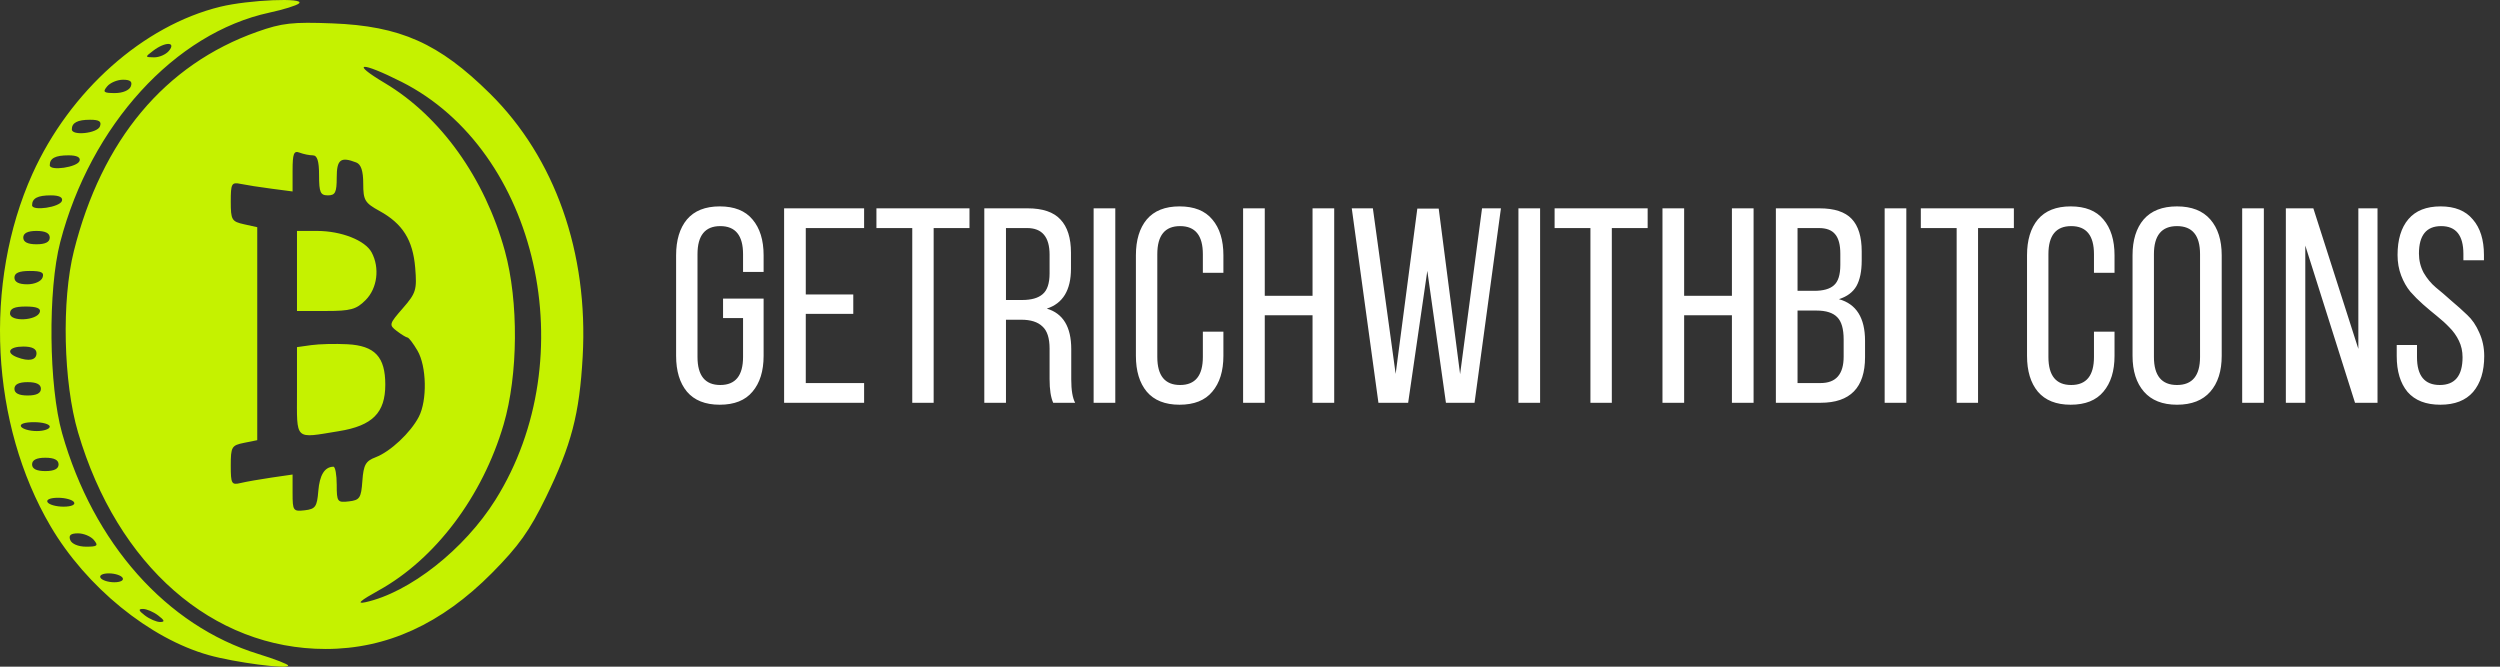
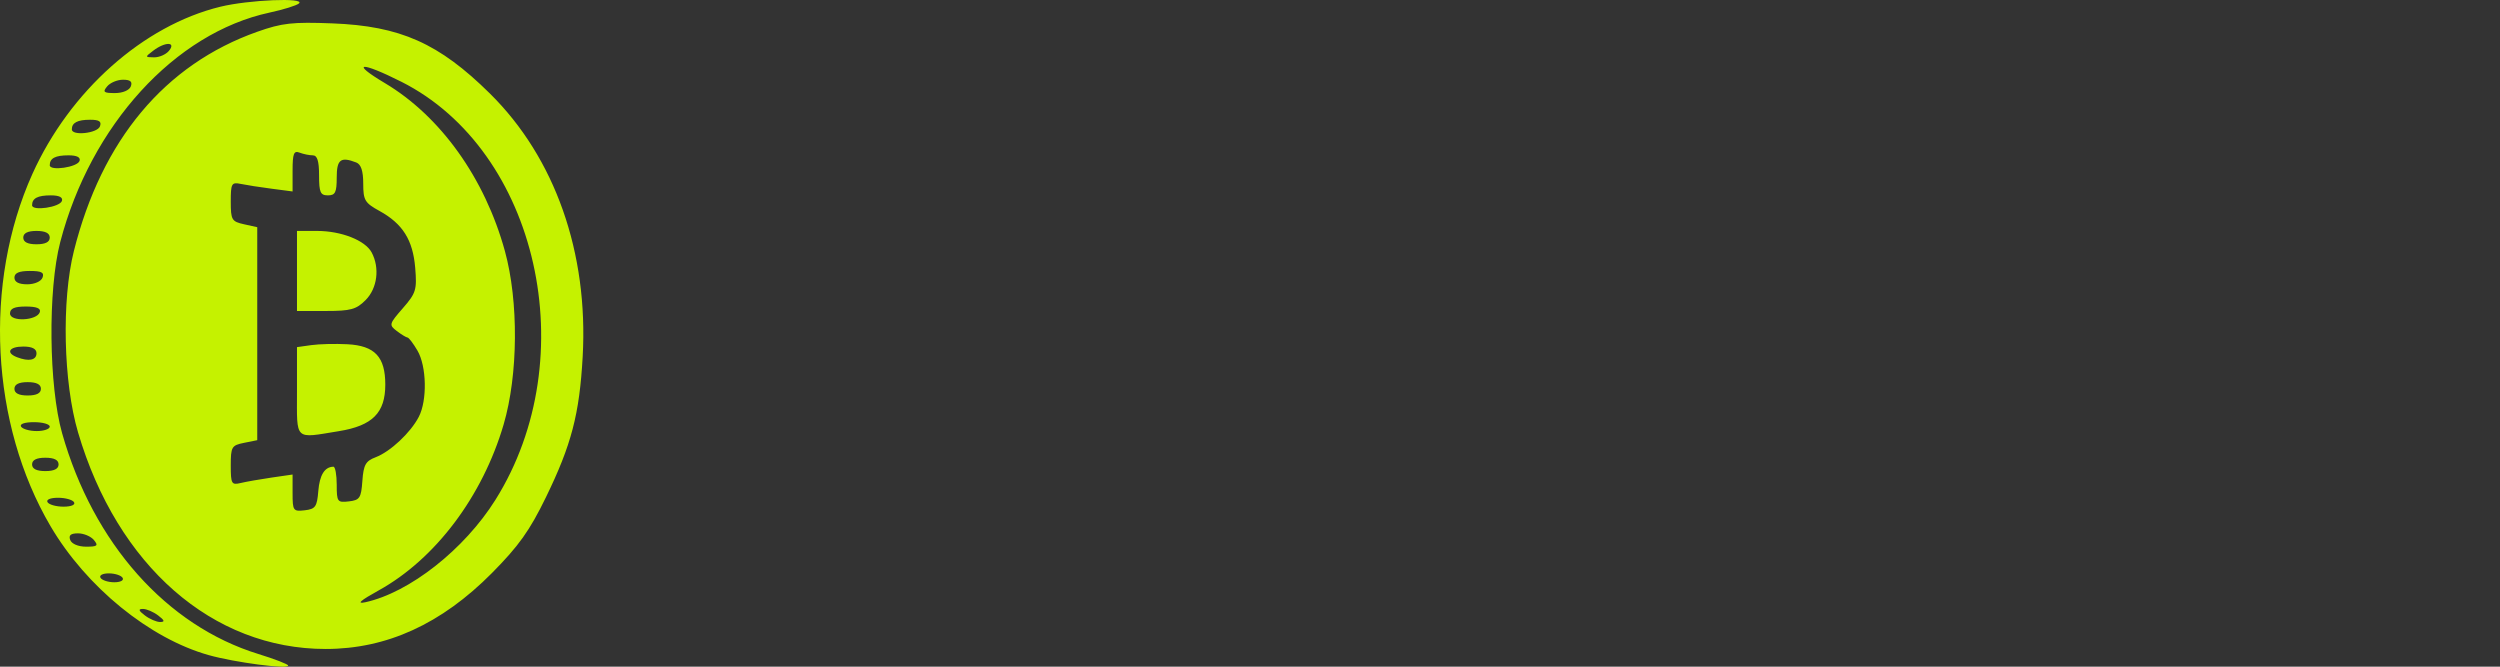
<svg xmlns="http://www.w3.org/2000/svg" width="180" height="48" viewBox="0 0 180 48" fill="none">
  <rect x="0" y="0" width="180" height="48" fill="#333333" stroke="none" />
  <path fill-rule="evenodd" clip-rule="evenodd" d="M15.867 0.484C10.316 1.837 5.022 6.548 2.329 12.532C-1.203 20.378 -0.679 30.535 3.637 37.883C6.206 42.256 10.755 45.965 15.026 47.168C16.898 47.695 20.748 48.201 20.748 47.919C20.748 47.826 19.782 47.451 18.602 47.088C11.99 45.05 6.719 39.122 4.473 31.196C3.509 27.795 3.441 20.865 4.338 17.428C6.534 9.015 12.59 2.376 19.406 0.907C20.406 0.692 21.36 0.395 21.526 0.246C22.01 -0.186 17.905 -0.013 15.867 0.484ZM18.522 2.287C11.871 4.643 7.33 10.072 5.321 18.068C4.426 21.629 4.561 27.538 5.619 31.131C8.446 40.731 15.3 46.726 23.45 46.726C27.841 46.726 31.78 44.928 35.412 41.266C37.349 39.312 38.133 38.212 39.304 35.809C41.144 32.031 41.722 29.82 41.953 25.682C42.371 18.199 39.965 11.369 35.281 6.741C31.608 3.111 28.822 1.871 23.926 1.683C21.055 1.572 20.3 1.657 18.522 2.287ZM12.165 3.659C11.947 3.923 11.465 4.135 11.093 4.129C10.43 4.119 10.428 4.11 11.033 3.649C11.89 2.996 12.705 3.004 12.165 3.659ZM28.901 5.888C38.743 10.847 42.094 25.746 35.671 35.989C33.431 39.562 29.479 42.671 26.3 43.362C25.644 43.504 25.937 43.245 27.264 42.51C31.349 40.248 34.741 35.743 36.262 30.56C37.31 26.989 37.349 21.707 36.354 18.082C34.913 12.835 31.724 8.373 27.706 5.98C25.173 4.472 25.97 4.41 28.901 5.888ZM9.419 6.221C9.312 6.5 8.836 6.701 8.277 6.701C7.461 6.701 7.377 6.629 7.714 6.221C7.932 5.956 8.446 5.74 8.856 5.74C9.388 5.74 9.549 5.878 9.419 6.221ZM7.194 9.102C7.004 9.601 5.171 9.795 5.171 9.316C5.171 8.837 5.579 8.622 6.486 8.622C7.147 8.622 7.329 8.746 7.194 9.102ZM22.522 11.184C22.844 11.184 22.973 11.594 22.973 12.625C22.973 13.852 23.067 14.066 23.609 14.066C24.139 14.066 24.244 13.852 24.244 12.785C24.244 11.481 24.525 11.264 25.649 11.698C25.995 11.832 26.152 12.305 26.153 13.219C26.153 14.416 26.267 14.608 27.319 15.186C28.993 16.106 29.729 17.278 29.895 19.284C30.025 20.868 29.953 21.103 29.004 22.192C28.011 23.331 27.995 23.394 28.571 23.834C28.901 24.086 29.248 24.296 29.341 24.302C29.435 24.308 29.757 24.73 30.056 25.242C30.719 26.371 30.769 28.826 30.154 30.012C29.559 31.157 28.106 32.518 27.045 32.922C26.326 33.195 26.174 33.467 26.091 34.623C26.003 35.858 25.902 36.01 25.119 36.1C24.292 36.197 24.244 36.132 24.244 34.9C24.244 34.184 24.137 33.6 24.006 33.603C23.372 33.616 23.011 34.2 22.917 35.363C22.826 36.487 22.709 36.652 21.94 36.741C21.109 36.837 21.066 36.775 21.066 35.504V34.166L19.555 34.385C18.725 34.506 17.724 34.682 17.33 34.776C16.669 34.935 16.615 34.839 16.615 33.512C16.615 32.173 16.679 32.064 17.569 31.885L18.522 31.693V24.025V16.358L17.569 16.147C16.684 15.951 16.615 15.833 16.615 14.514C16.615 13.21 16.674 13.105 17.33 13.241C17.724 13.323 18.725 13.479 19.555 13.587L21.066 13.785V12.29C21.066 11.058 21.154 10.829 21.568 10.989C21.845 11.096 22.274 11.184 22.522 11.184ZM5.729 11.584C5.58 12.042 3.582 12.334 3.582 11.898C3.582 11.394 3.98 11.184 4.933 11.184C5.532 11.184 5.814 11.325 5.729 11.584ZM4.458 14.466C4.309 14.924 2.31 15.216 2.31 14.78C2.31 14.276 2.709 14.066 3.661 14.066C4.261 14.066 4.542 14.207 4.458 14.466ZM3.582 17.107C3.582 17.428 3.264 17.588 2.628 17.588C1.992 17.588 1.675 17.428 1.675 17.107C1.675 16.787 1.992 16.627 2.628 16.627C3.264 16.627 3.582 16.787 3.582 17.107ZM21.383 19.509V22.391H23.464C25.25 22.391 25.655 22.279 26.325 21.605C27.168 20.756 27.354 19.295 26.762 18.18C26.297 17.306 24.575 16.627 22.824 16.627H21.383V19.509ZM3.061 19.989C2.957 20.263 2.483 20.47 1.958 20.47C1.353 20.47 1.039 20.306 1.039 19.989C1.039 19.655 1.373 19.509 2.141 19.509C2.991 19.509 3.202 19.619 3.061 19.989ZM2.868 22.471C2.665 23.096 0.721 23.186 0.721 22.571C0.721 22.21 1.039 22.07 1.86 22.07C2.629 22.07 2.957 22.201 2.868 22.471ZM22.416 24.848L21.383 24.993V28.174C21.383 31.785 21.157 31.57 24.403 31.043C26.82 30.65 27.741 29.725 27.741 27.692C27.741 25.693 26.99 24.891 25.019 24.786C24.156 24.74 22.985 24.768 22.416 24.848ZM2.628 25.433C2.628 25.935 2.076 26.048 1.224 25.719C0.393 25.398 0.655 24.952 1.675 24.952C2.31 24.952 2.628 25.113 2.628 25.433ZM2.946 27.994C2.946 28.314 2.628 28.475 1.992 28.475C1.357 28.475 1.039 28.314 1.039 27.994C1.039 27.674 1.357 27.514 1.992 27.514C2.628 27.514 2.946 27.674 2.946 27.994ZM3.582 30.716C3.582 30.892 3.161 31.036 2.647 31.036C2.133 31.036 1.624 30.892 1.516 30.716C1.399 30.526 1.777 30.396 2.45 30.396C3.073 30.396 3.582 30.54 3.582 30.716ZM4.218 33.438C4.218 33.758 3.9 33.918 3.264 33.918C2.628 33.918 2.31 33.758 2.31 33.438C2.31 33.117 2.628 32.957 3.264 32.957C3.9 32.957 4.218 33.117 4.218 33.438ZM5.33 36.159C5.445 36.346 5.128 36.48 4.573 36.48C4.048 36.48 3.531 36.336 3.423 36.159C3.308 35.973 3.625 35.839 4.18 35.839C4.705 35.839 5.222 35.983 5.33 36.159ZM6.761 38.881C7.098 39.29 7.014 39.361 6.198 39.361C5.639 39.361 5.163 39.161 5.056 38.881C4.926 38.538 5.087 38.401 5.619 38.401C6.029 38.401 6.543 38.617 6.761 38.881ZM8.827 41.603C8.938 41.784 8.678 41.923 8.229 41.923C7.792 41.923 7.346 41.779 7.237 41.603C7.127 41.422 7.387 41.283 7.836 41.283C8.273 41.283 8.719 41.427 8.827 41.603ZM11.389 44.314C11.855 44.669 11.889 44.784 11.529 44.784C11.267 44.784 10.774 44.573 10.435 44.314C9.969 43.959 9.935 43.844 10.295 43.844C10.557 43.844 11.049 44.056 11.389 44.314Z" fill="#C5F200" />
-   <path d="M51.82 14.86C52.873 14.86 53.66 15.173 54.18 15.8C54.713 16.427 54.98 17.287 54.98 18.38V19.58H53.5V18.3C53.5 16.953 52.953 16.28 51.86 16.28C50.767 16.28 50.22 16.953 50.22 18.3V25.7C50.22 27.047 50.767 27.72 51.86 27.72C52.953 27.72 53.5 27.047 53.5 25.7V22.9H52.06V21.5H54.98V25.62C54.98 26.713 54.713 27.573 54.18 28.2C53.66 28.827 52.873 29.14 51.82 29.14C50.78 29.14 49.993 28.827 49.46 28.2C48.94 27.573 48.68 26.713 48.68 25.62V18.38C48.68 17.287 48.94 16.427 49.46 15.8C49.993 15.173 50.78 14.86 51.82 14.86ZM58.016 21.2H61.436V22.6H58.016V27.58H62.216V29H56.456V15H62.216V16.42H58.016V21.2ZM67.223 29H65.683V16.42H63.103V15H69.803V16.42H67.223V29ZM70.87 15H73.99C75.07 15 75.857 15.267 76.35 15.8C76.857 16.333 77.11 17.133 77.11 18.2V19.34C77.11 20.887 76.53 21.847 75.37 22.22C76.544 22.567 77.13 23.54 77.13 25.14V27.32C77.13 28.093 77.224 28.653 77.41 29H75.83C75.657 28.613 75.57 28.047 75.57 27.3V25.1C75.57 24.34 75.397 23.807 75.05 23.5C74.717 23.18 74.21 23.02 73.53 23.02H72.43V29H70.87V15ZM72.43 21.6H73.59C74.257 21.6 74.75 21.46 75.07 21.18C75.404 20.9 75.57 20.4 75.57 19.68V18.34C75.57 17.06 75.03 16.42 73.95 16.42H72.43V21.6ZM78.741 15H80.301V29H78.741V15ZM84.925 14.86C85.979 14.86 86.766 15.173 87.285 15.8C87.819 16.427 88.085 17.287 88.085 18.38V19.64H86.606V18.3C86.606 16.953 86.059 16.28 84.966 16.28C83.872 16.28 83.326 16.953 83.326 18.3V25.7C83.326 27.047 83.872 27.72 84.966 27.72C86.059 27.72 86.606 27.047 86.606 25.7V23.88H88.085V25.62C88.085 26.713 87.819 27.573 87.285 28.2C86.766 28.827 85.979 29.14 84.925 29.14C83.885 29.14 83.099 28.827 82.566 28.2C82.046 27.573 81.785 26.713 81.785 25.62V18.38C81.785 17.287 82.046 16.427 82.566 15.8C83.099 15.173 83.885 14.86 84.925 14.86ZM94.503 22.7H91.063V29H89.503V15H91.063V21.3H94.503V15H96.063V29H94.503V22.7ZM102.767 19.5L101.387 29H99.247L97.327 15H98.847L100.487 26.92L102.047 15.02H103.587L105.127 26.94L106.707 15H108.067L106.167 29H104.107L102.767 19.5ZM109.327 15H110.887V29H109.327V15ZM116.051 29H114.511V16.42H111.931V15H118.631V16.42H116.051V29ZM124.698 22.7H121.258V29H119.698V15H121.258V21.3H124.698V15H126.258V29H124.698V22.7ZM127.863 15H131.003C132.069 15 132.843 15.253 133.323 15.76C133.803 16.267 134.043 17.047 134.043 18.1V18.76C134.043 19.533 133.916 20.147 133.663 20.6C133.409 21.04 132.989 21.353 132.403 21.54C133.656 21.887 134.283 22.887 134.283 24.54V25.72C134.283 27.907 133.216 29 131.083 29H127.863V15ZM129.423 20.94H130.623C131.276 20.94 131.749 20.807 132.043 20.54C132.349 20.273 132.503 19.787 132.503 19.08V18.26C132.503 17.633 132.383 17.173 132.143 16.88C131.903 16.573 131.509 16.42 130.963 16.42H129.423V20.94ZM129.423 27.58H131.083C132.189 27.58 132.743 26.947 132.743 25.68V24.44C132.743 23.68 132.589 23.147 132.283 22.84C131.976 22.52 131.476 22.36 130.783 22.36H129.423V27.58ZM135.695 15H137.255V29H135.695V15ZM142.419 29H140.879V16.42H138.299V15H144.999V16.42H142.419V29ZM149.086 14.86C150.139 14.86 150.926 15.173 151.446 15.8C151.979 16.427 152.246 17.287 152.246 18.38V19.64H150.766V18.3C150.766 16.953 150.219 16.28 149.126 16.28C148.032 16.28 147.486 16.953 147.486 18.3V25.7C147.486 27.047 148.032 27.72 149.126 27.72C150.219 27.72 150.766 27.047 150.766 25.7V23.88H152.246V25.62C152.246 26.713 151.979 27.573 151.446 28.2C150.926 28.827 150.139 29.14 149.086 29.14C148.046 29.14 147.259 28.827 146.726 28.2C146.206 27.573 145.946 26.713 145.946 25.62V18.38C145.946 17.287 146.206 16.427 146.726 15.8C147.259 15.173 148.046 14.86 149.086 14.86ZM153.543 25.62V18.38C153.543 17.287 153.81 16.427 154.343 15.8C154.89 15.173 155.69 14.86 156.743 14.86C157.797 14.86 158.597 15.173 159.143 15.8C159.69 16.427 159.963 17.287 159.963 18.38V25.62C159.963 26.713 159.69 27.573 159.143 28.2C158.597 28.827 157.797 29.14 156.743 29.14C155.703 29.14 154.91 28.827 154.363 28.2C153.817 27.573 153.543 26.713 153.543 25.62ZM155.083 18.3V25.7C155.083 27.047 155.637 27.72 156.743 27.72C157.85 27.72 158.403 27.047 158.403 25.7V18.3C158.403 16.953 157.85 16.28 156.743 16.28C155.637 16.28 155.083 16.953 155.083 18.3ZM161.437 15H162.997V29H161.437V15ZM165.981 17.68V29H164.581V15H166.561L169.801 25.12V15H171.181V29H169.561L165.981 17.68ZM173.404 15.78C173.924 15.167 174.698 14.86 175.724 14.86C176.751 14.86 177.524 15.173 178.044 15.8C178.578 16.413 178.844 17.267 178.844 18.36V18.74H177.364V18.28C177.364 16.947 176.831 16.28 175.764 16.28C174.698 16.28 174.164 16.94 174.164 18.26C174.164 18.753 174.278 19.213 174.504 19.64C174.744 20.053 175.038 20.407 175.384 20.7C175.731 20.98 176.104 21.3 176.504 21.66C176.918 22.007 177.298 22.347 177.644 22.68C177.991 23 178.278 23.42 178.504 23.94C178.744 24.46 178.864 25.027 178.864 25.64C178.864 26.733 178.598 27.593 178.064 28.22C177.531 28.833 176.744 29.14 175.704 29.14C174.664 29.14 173.878 28.833 173.344 28.22C172.824 27.593 172.564 26.733 172.564 25.64V24.84H174.024V25.72C174.024 27.053 174.571 27.72 175.664 27.72C176.758 27.72 177.304 27.053 177.304 25.72C177.304 25.293 177.218 24.9 177.044 24.54C176.871 24.18 176.644 23.86 176.364 23.58C176.098 23.3 175.798 23.027 175.464 22.76C175.131 22.493 174.798 22.213 174.464 21.92C174.131 21.627 173.824 21.32 173.544 21C173.278 20.68 173.058 20.293 172.884 19.84C172.711 19.387 172.624 18.893 172.624 18.36C172.624 17.253 172.884 16.393 173.404 15.78Z" fill="white" />
</svg>